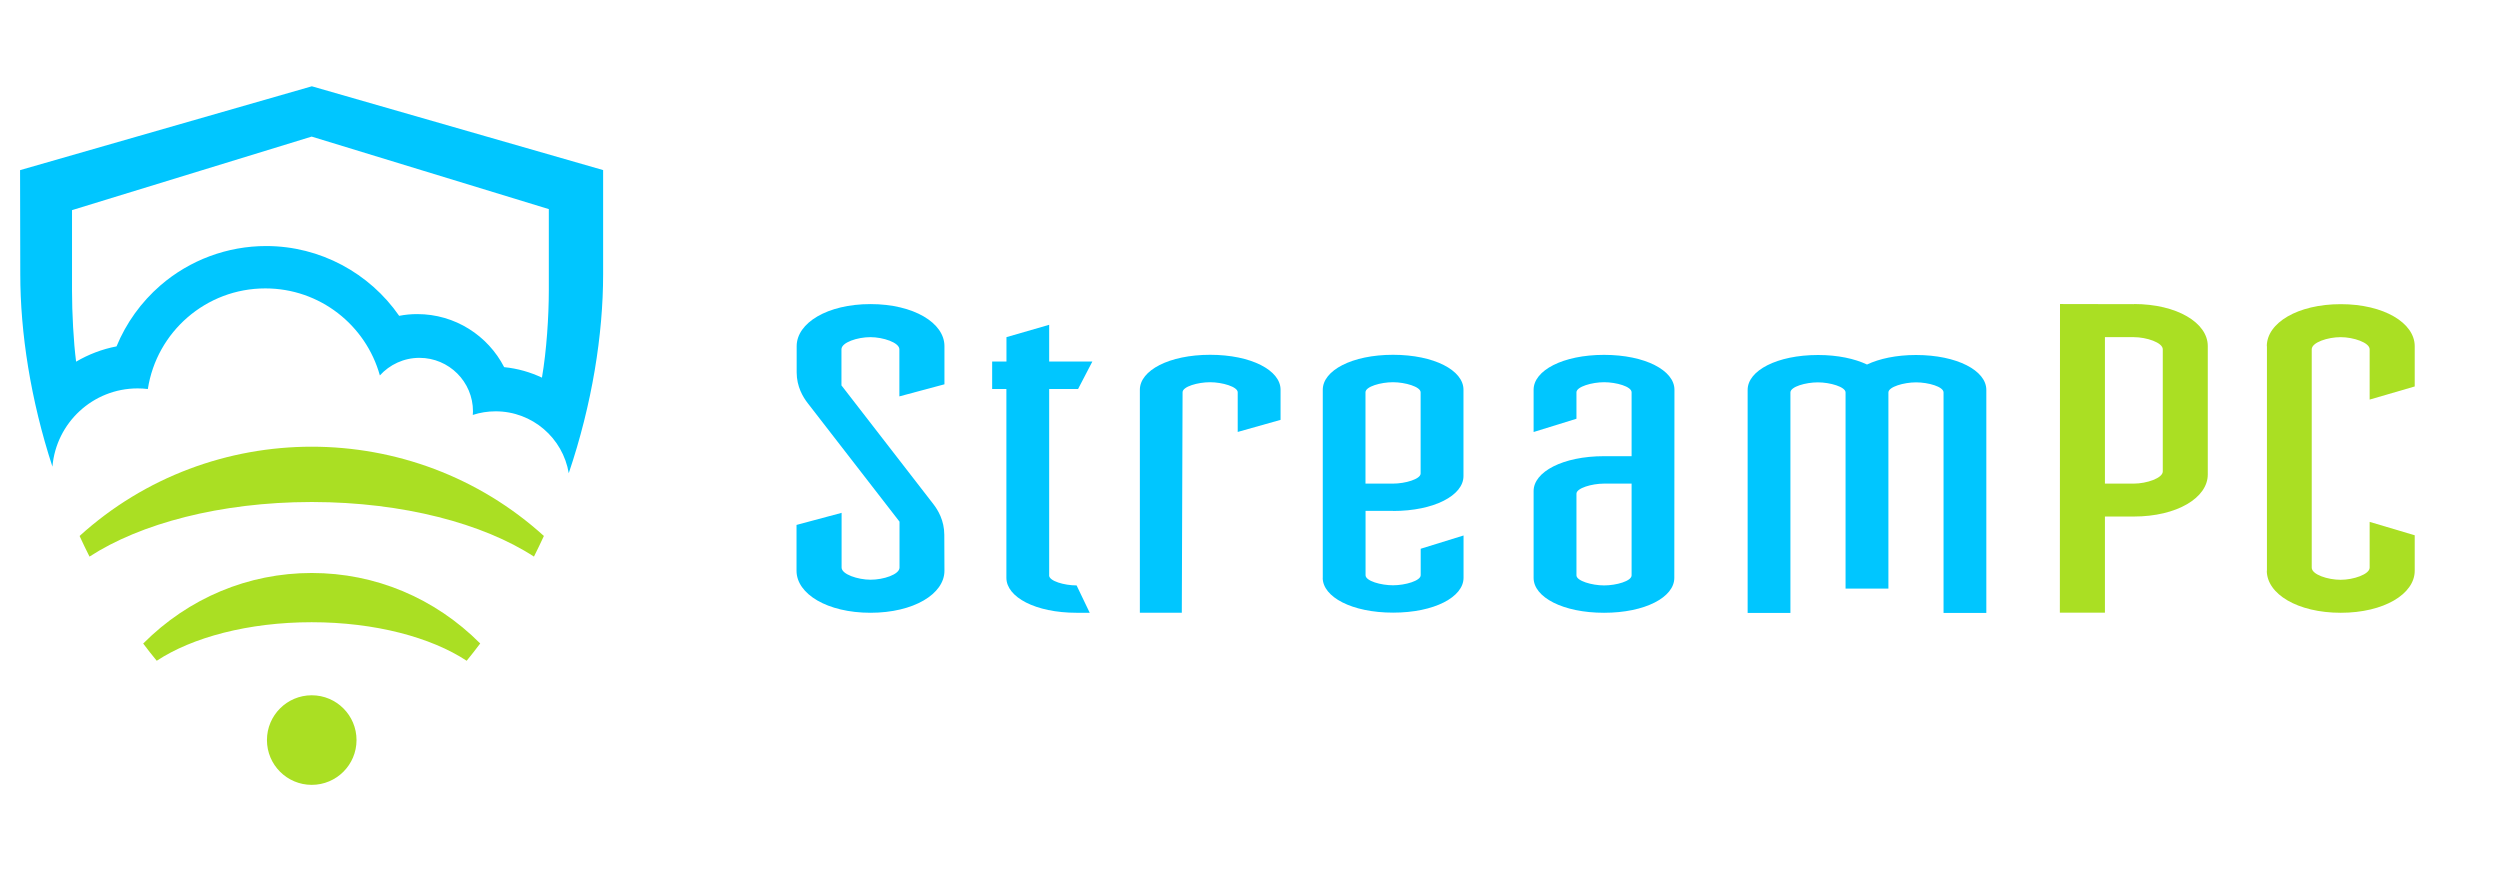
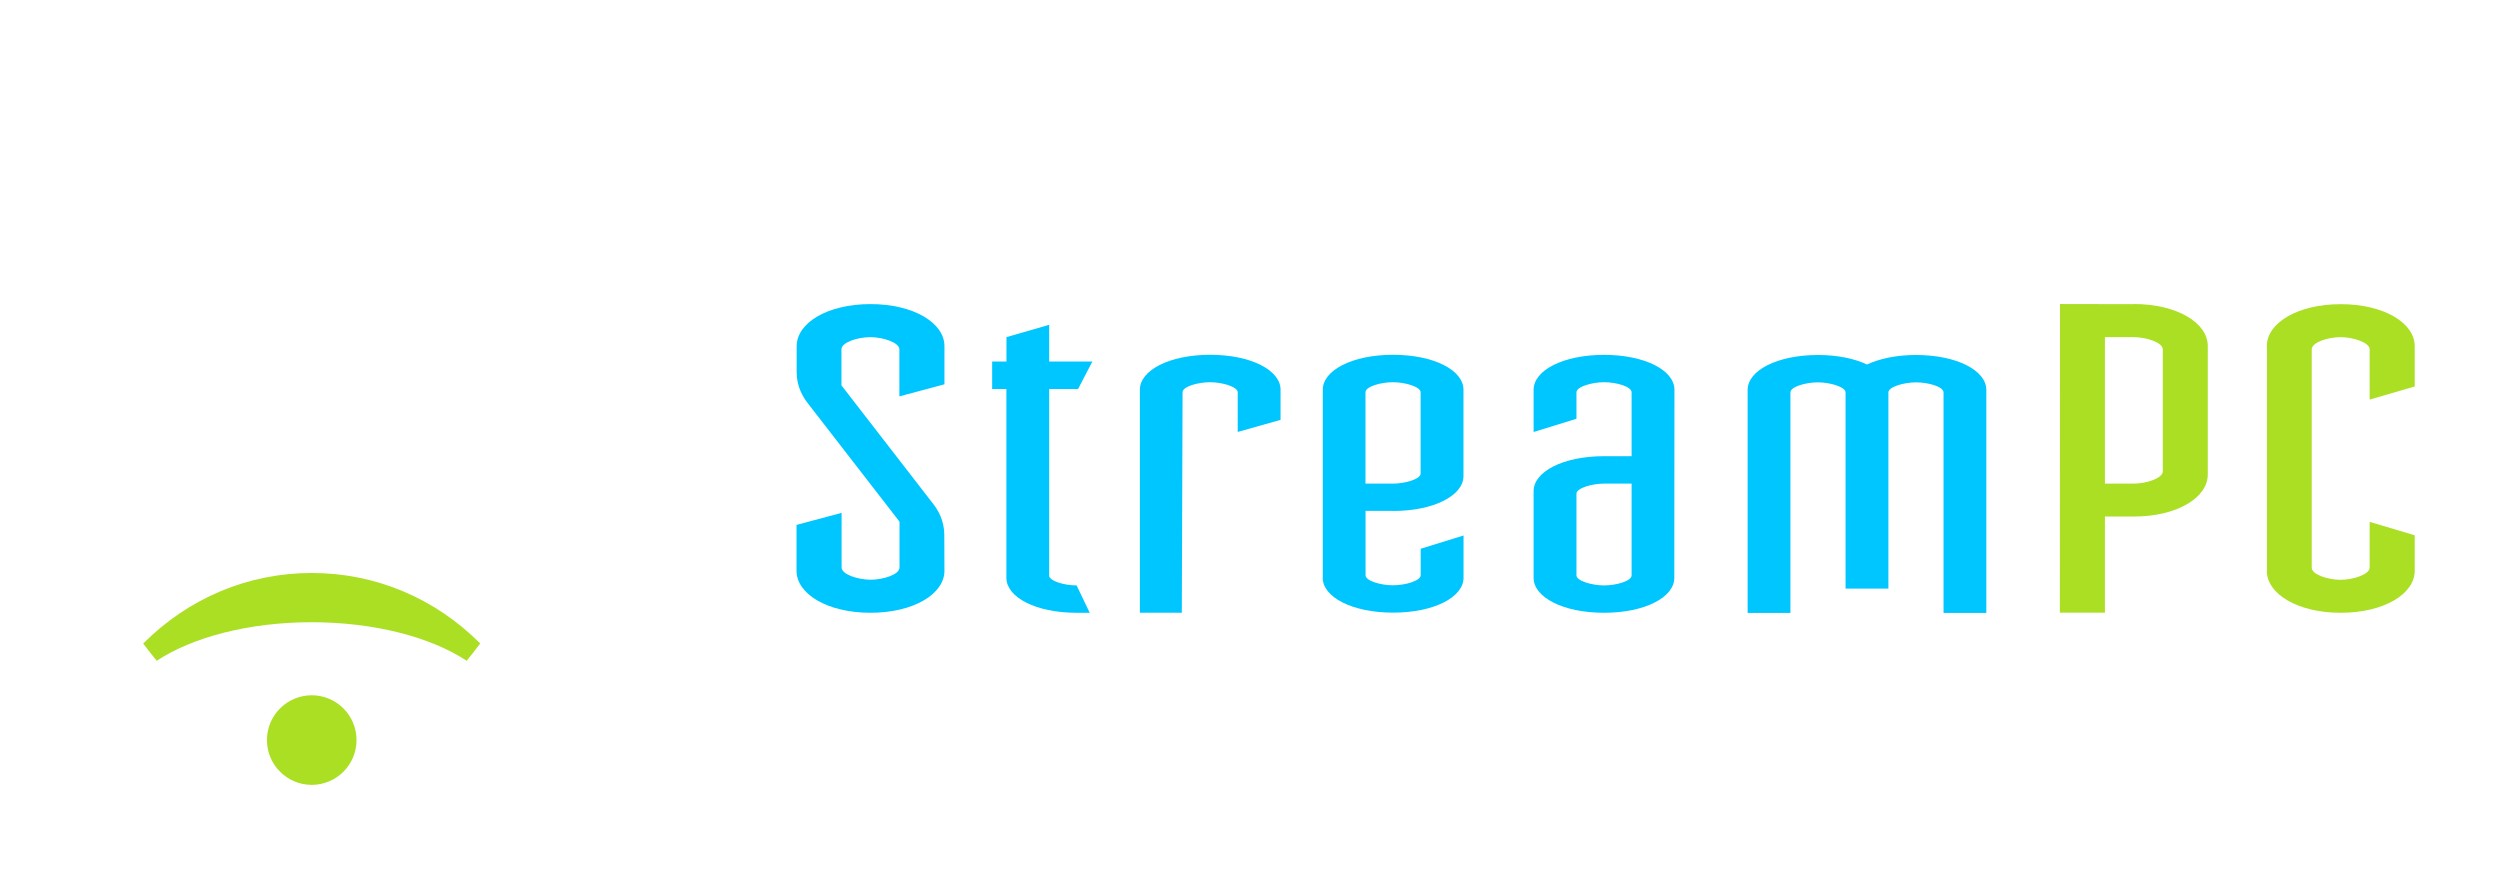
<svg xmlns="http://www.w3.org/2000/svg" id="Layer_1" viewBox="0 0 360 126">
  <defs>
    <style>      .st0 {        fill: none;      }      .st1 {        fill: #aadf23;      }      .st2 {        fill: #00c6ff;      }    </style>
  </defs>
-   <path class="st2" d="M44.89,12.43L2.89,24.5l.03,15c0,8.39,1.48,18.06,4.63,27.7.53-6.31,5.82-11.27,12.27-11.27.5,0,.99.03,1.47.09,1.26-8.21,8.36-14.49,16.92-14.49,7.86,0,14.48,5.3,16.49,12.53,1.41-1.55,3.44-2.53,5.7-2.53,4.26,0,7.71,3.45,7.71,7.71,0,.17-.01.34-.03.51,1.04-.34,2.14-.52,3.29-.52,5.29,0,9.69,3.85,10.53,8.91,3.37-9.96,4.95-19.98,4.95-28.64v-15.01s-41.96-12.07-41.96-12.07ZM79.03,30.1v11.74c0,3.72-.33,8.72-.99,12.54-1.68-.79-3.51-1.32-5.44-1.51-2.33-4.53-7.06-7.64-12.51-7.64-.88,0-1.75.08-2.61.25-4.26-6.15-11.37-10.05-19.15-10.05-5.59,0-11,2.01-15.23,5.67-2.78,2.41-4.94,5.43-6.32,8.78-2.09.4-4.05,1.16-5.82,2.2-.37-2.81-.59-7.07-.59-10.23v-11.59s34.51-10.59,34.51-10.59l34.14,10.44Z" />
  <path class="st0" d="M44.76,72.29s.09,0,.13,0c.05,0,.09,0,.14,0-.09,0-.18,0-.27,0Z" />
  <g>
    <g>
-       <path class="st1" d="M44.76,72.29c.09,0,.18,0,.27,0,13,.02,24.55,3.1,31.86,7.86.5-.99.97-1.98,1.43-2.97-18.9-17.14-47.96-17.14-66.86,0,.46,1,.93,1.99,1.43,2.97,7.32-4.76,18.86-7.84,31.87-7.86Z" />
      <path class="st1" d="M20.62,92.67c.63.84,1.28,1.67,1.95,2.48,5.11-3.37,13.2-5.55,22.31-5.55s17.21,2.18,22.32,5.55c.67-.82,1.32-1.65,1.95-2.49-6.53-6.55-15.11-10.15-24.26-10.15s-17.74,3.61-24.26,10.15Z" />
    </g>
    <circle class="st1" cx="44.89" cy="106.57" r="6.45" />
  </g>
  <path class="st2" d="M170.29,56.49c0-.83,2.21-1.45,3.96-1.45s3.98.65,3.98,1.45v5.71l6.17-1.74v-4.35c0-2.77-4.21-5.02-10.14-5.02s-10.12,2.26-10.12,5.03v32.11h6.04l.11-31.75Z" />
  <path class="st2" d="M275.9,51.12c-2.84,0-5.27.53-7.05,1.37-1.78-.84-4.21-1.37-7.05-1.37-5.92,0-10.14,2.25-10.14,5.02v32.12h6.16v-31.75c0-.83,2.21-1.45,3.96-1.45s3.98.65,3.98,1.45v28.25h6.17v-28.25c0-.8,2.22-1.45,3.98-1.45s3.96.62,3.96,1.45v31.75h6.16v-32.12c0-2.77-4.21-5.02-10.13-5.02Z" />
  <path class="st2" d="M200.6,73.58c5.92,0,10.14-2.25,10.14-5.02v-12.45c0-2.77-4.21-5.02-10.14-5.02s-10.12,2.26-10.12,5.03v27.08s-.01,0-.01,0c0,2.77,4.21,5.02,10.14,5.02s10.14-2.25,10.14-5.02v-6.09l-6.17,1.91v3.81c0,.8-2.22,1.45-3.98,1.45s-3.96-.62-3.96-1.45v-9.27h3.97ZM196.63,56.49c0-.83,2.21-1.45,3.96-1.45s3.98.65,3.98,1.45v11.7c0,.8-2.22,1.45-3.98,1.45h-3.96v-13.14Z" />
  <path class="st2" d="M241.12,56.12c0-2.77-4.21-5.02-10.14-5.02s-10.14,2.25-10.14,5.02v6.09l6.17-1.91v-3.81c0-.8,2.22-1.45,3.98-1.45s3.96.62,3.96,1.45v9.2h-3.97c-5.92,0-10.14,2.25-10.14,5.02v12.51c0,2.77,4.21,5.02,10.14,5.02s10.12-2.25,10.12-5.02l.02-27.11ZM234.95,82.85c0,.83-2.21,1.45-3.96,1.45s-3.98-.65-3.98-1.45v-11.76c0-.8,2.22-1.45,3.98-1.45h3.96v13.21Z" />
  <path class="st2" d="M121.17,55.54v-5.24c0-1,2.32-1.75,4.16-1.75s4.18.78,4.18,1.75v6.78l6.49-1.74v-5.5c0-3.34-4.43-6.05-10.65-6.05s-10.63,2.72-10.63,6.06v3.77c0,2.06.92,3.57,1.58,4.42l13.23,17.08v6.61c0,1-2.32,1.75-4.16,1.75s-4.18-.78-4.18-1.75v-7.88l-6.49,1.74v6.6c0,3.34,4.43,6.05,10.65,6.05s10.65-2.71,10.65-6.05l-.02-5.17c0-2.06-.91-3.57-1.57-4.42l-13.23-17.09" />
  <path class="st1" d="M326.44,82.18h-.02c0,3.35,4.43,6.06,10.65,6.06,6.22,0,10.65-2.71,10.65-6.05v-5.11s-6.49-1.93-6.49-1.93v6.59c0,.96-2.33,1.75-4.18,1.75-1.84,0-4.16-.75-4.16-1.75v-31.44c0-1,2.32-1.75,4.16-1.75s4.18.78,4.18,1.75v7.24l6.49-1.89v-5.8c0-3.34-4.43-6.05-10.65-6.05s-10.65,2.71-10.65,6.05h.02s0,32.33,0,32.33Z" />
  <path class="st1" d="M307.27,43.8l-10.63-.02-.02,44.44h6.49v-13.84s4.16,0,4.16,0c6.22,0,10.65-2.71,10.65-6.05v-18.5c0-3.34-4.43-6.05-10.65-6.05ZM311.44,67.89c0,.96-2.33,1.75-4.18,1.75h-4.15v-21.09s4.15,0,4.15,0c1.84,0,4.18.78,4.18,1.75v17.59Z" />
  <path class="st2" d="M151.08,82.85v-26.83h4.16l2.06-3.96h-6.22v-5.29l-6.15,1.78v3.51h-2.06v3.96h2.05v27.19c0,2.77,4.18,5.03,10.11,5.03h1.89l-1.89-3.94c-1.75,0-3.96-.62-3.96-1.45Z" />
</svg>